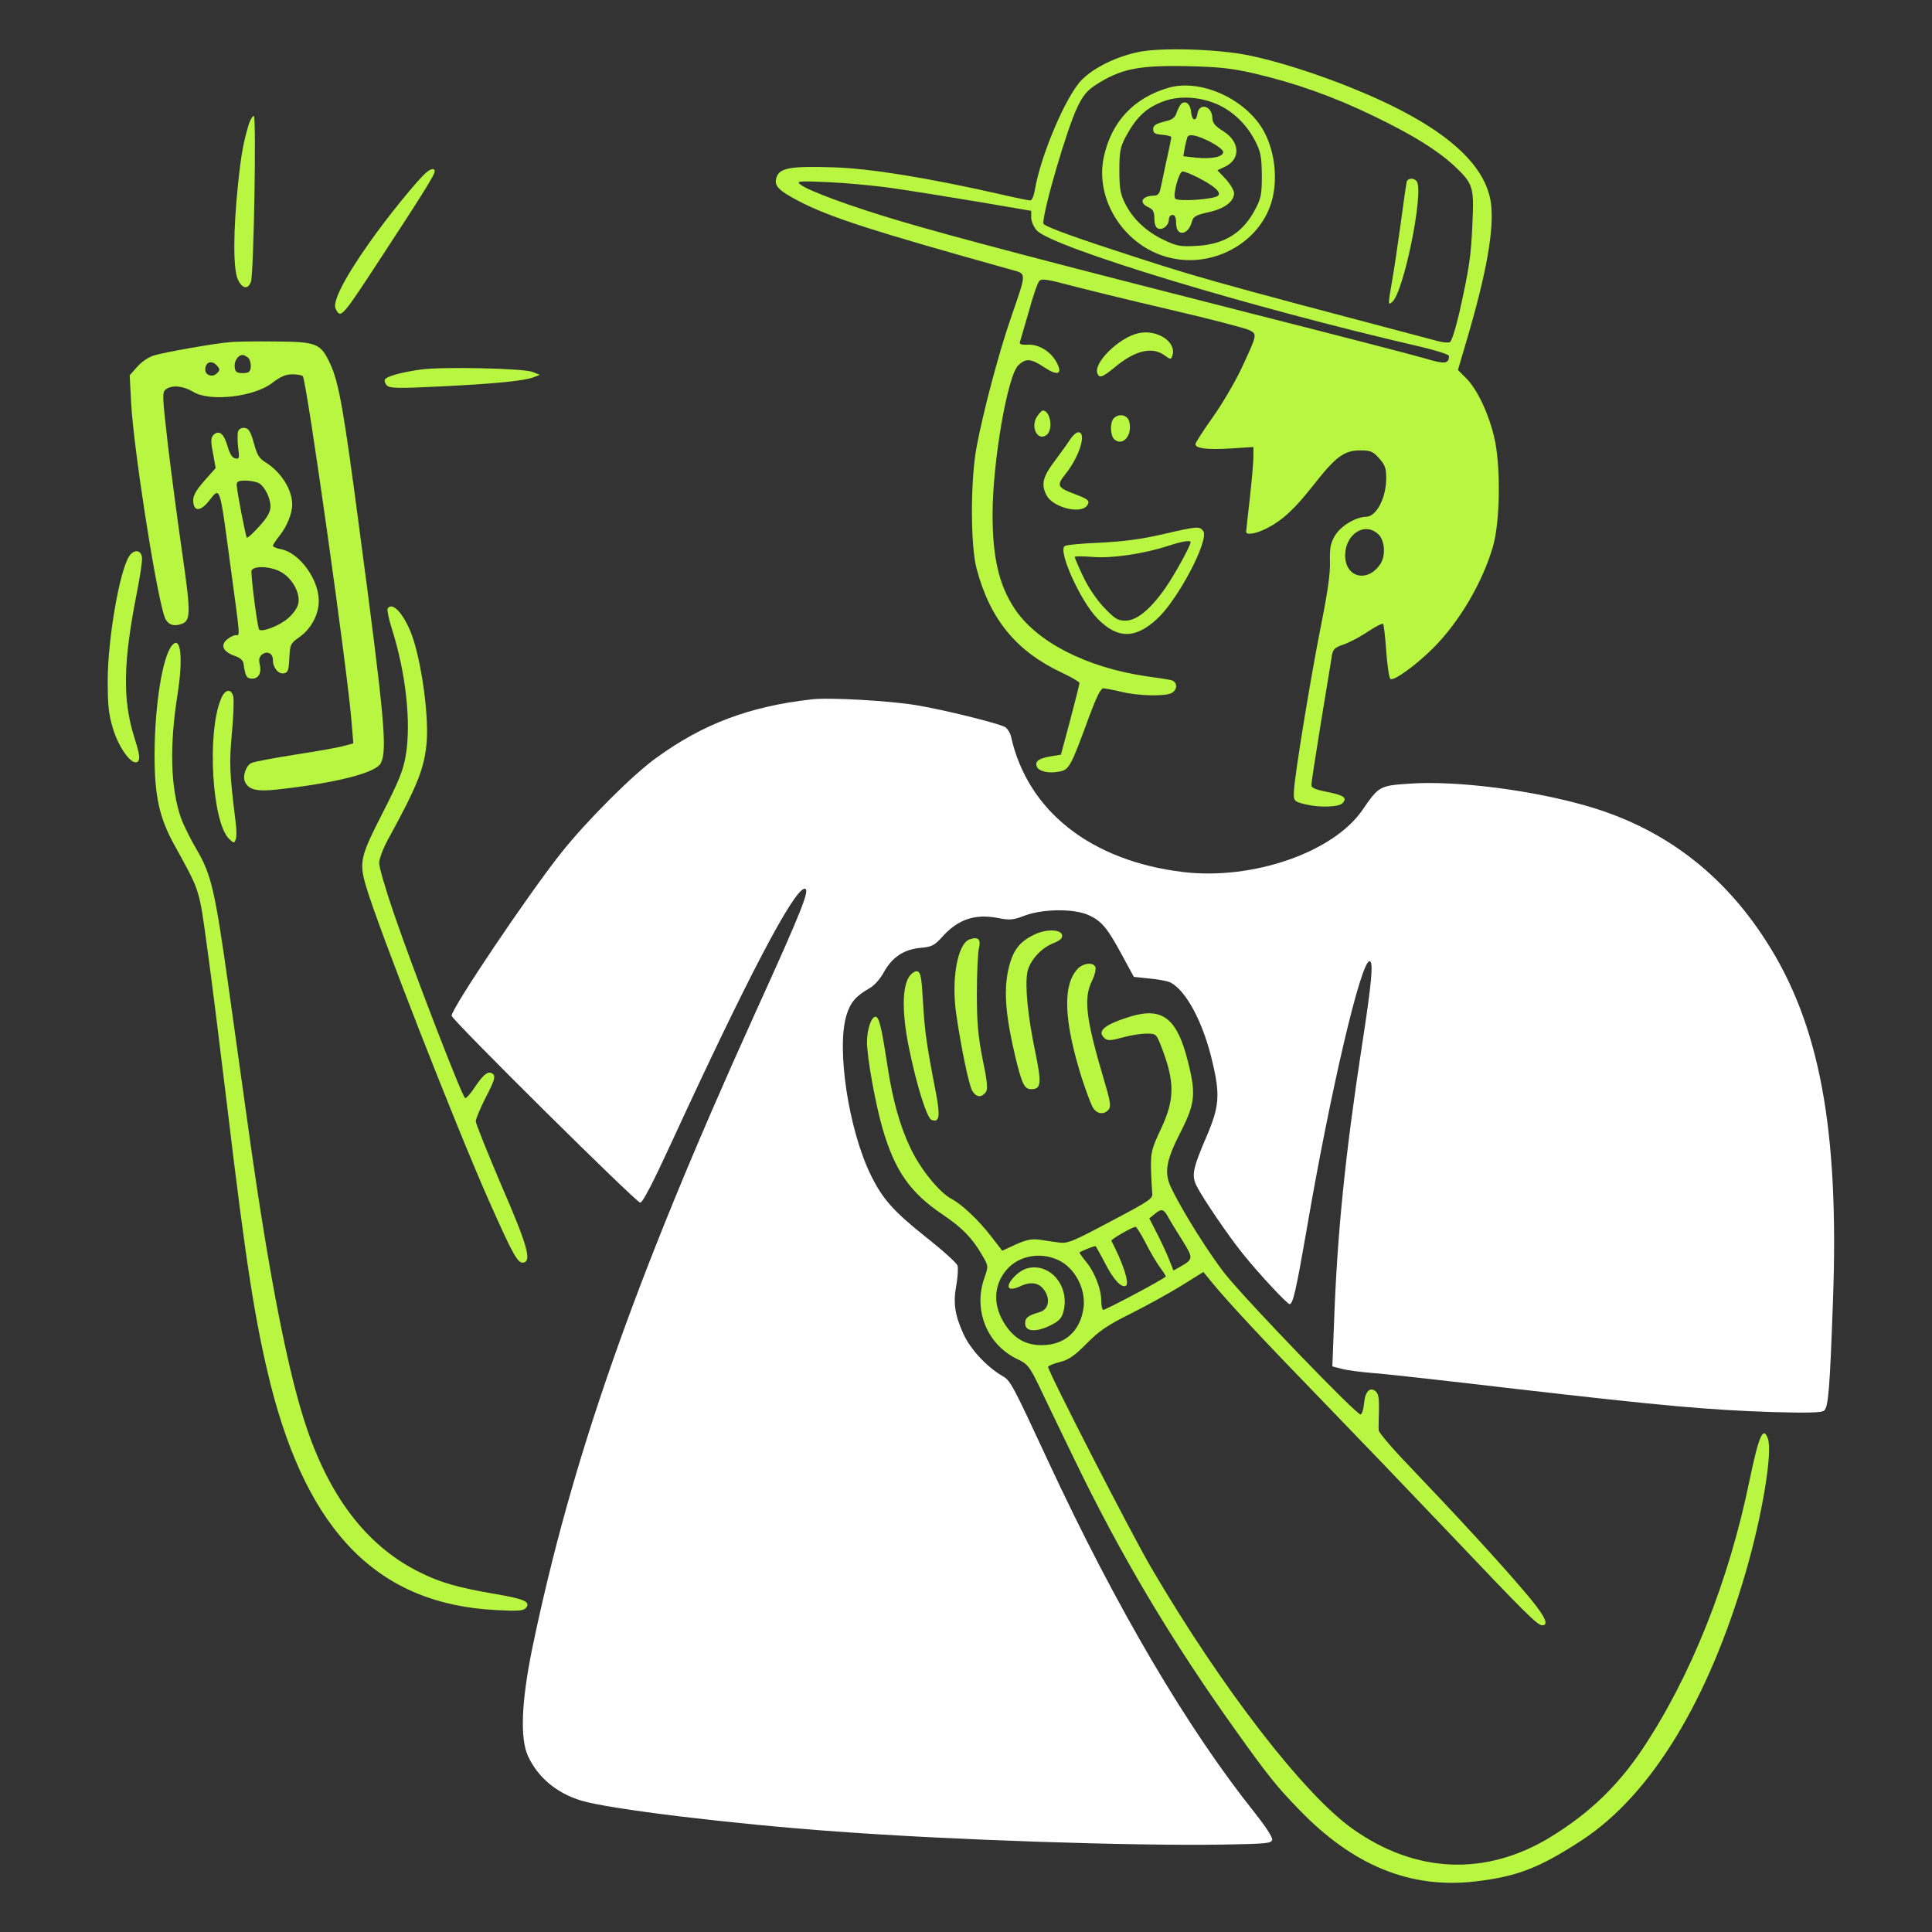
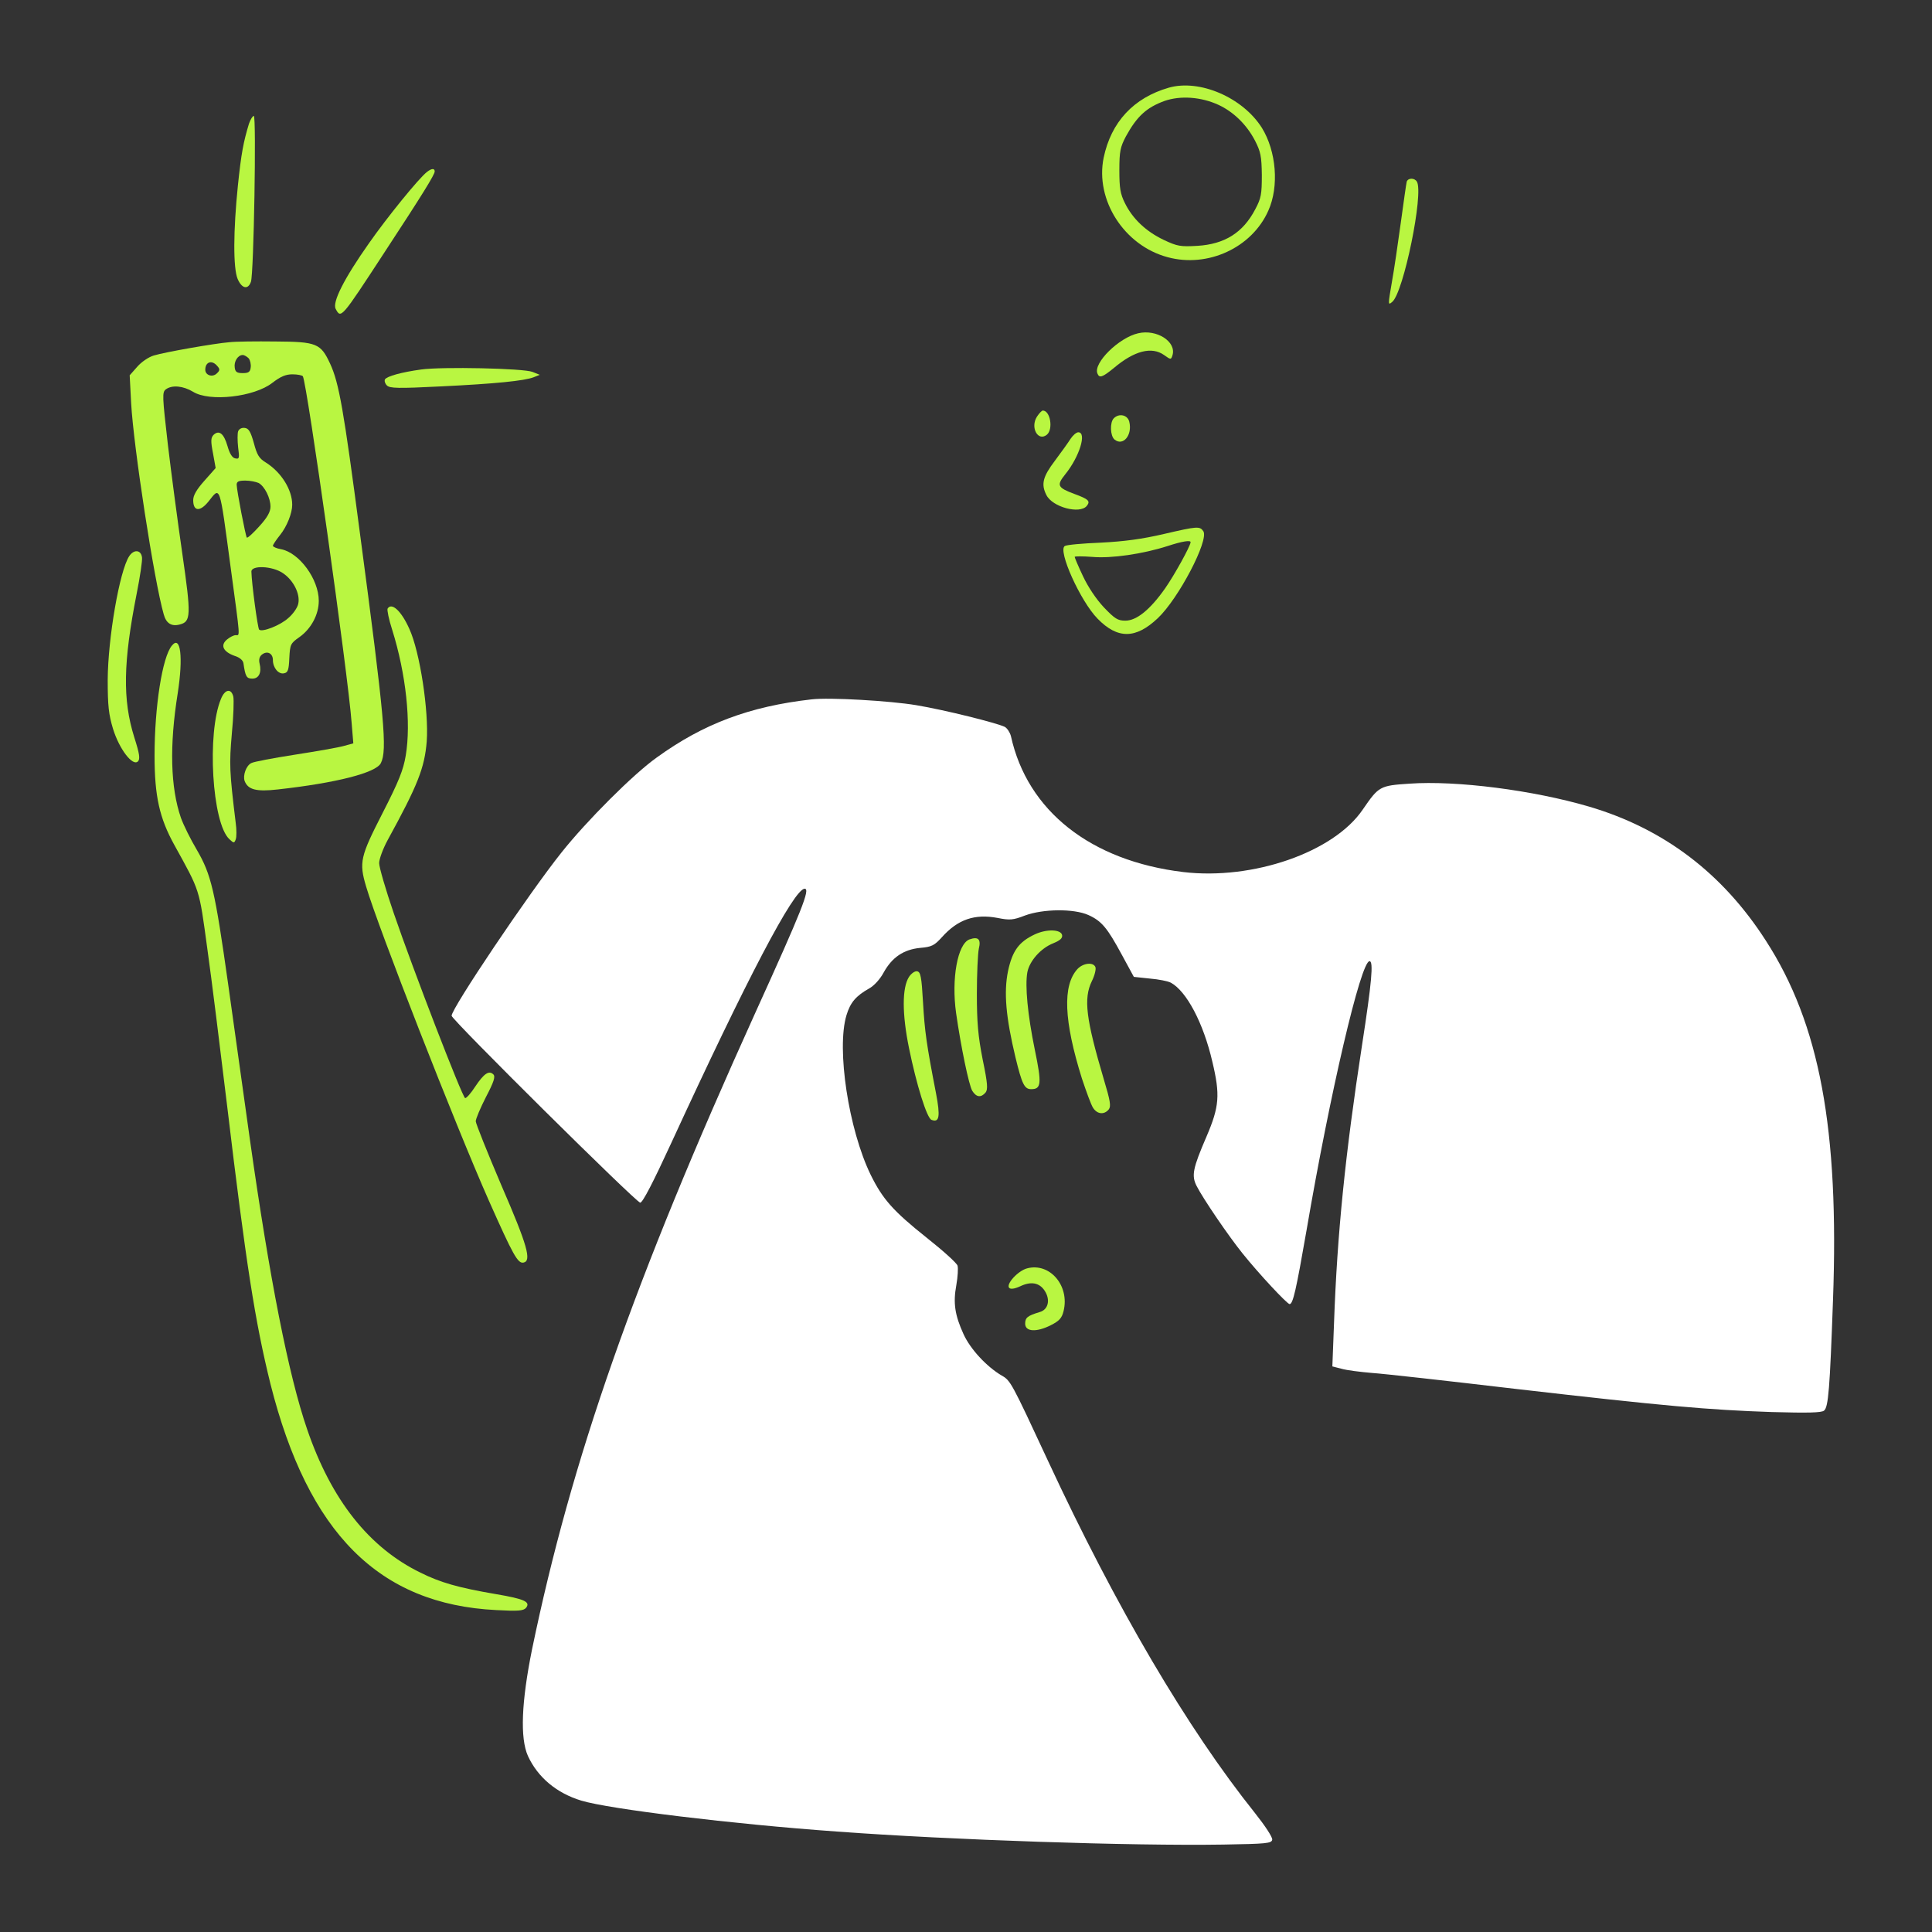
<svg xmlns="http://www.w3.org/2000/svg" version="1.0" width="800pt" height="800pt" viewBox="0 0 800 800" preserveAspectRatio="xMidYMid meet">
  <rect x="0" y="0" width="800" height="800" fill="#333333" stroke="none" />
  <g transform="translate(0,800) scale(0.1,-0.1)" fill="#000000" stroke="none">
-     <path d="M4716 7785 c-93 -19 -185 -64 -236 -115 -66 -66 -171 -314 -195 -457 -4 -24 -12 -43 -19 -43 -6 0 -61 11 -121 25 -299 68 -539 107 -690 112 -180 6 -226 -2 -239 -40 -13 -35 6 -55 92 -100 127 -66 296 -121 880 -284 64 -18 64 -7 -2 -199 -51 -147 -115 -390 -142 -534 -26 -137 -26 -409 0 -505 55 -208 163 -341 352 -430 41 -19 74 -39 74 -43 0 -4 -17 -72 -38 -152 l-39 -145 -43 -7 c-50 -9 -65 -20 -57 -42 8 -20 49 -30 93 -21 41 7 48 20 124 228 31 83 48 117 59 117 9 -1 43 -7 76 -15 70 -17 178 -19 206 -5 27 15 25 48 -3 54 -13 3 -59 10 -103 16 -250 37 -456 144 -546 283 -63 97 -89 210 -89 387 0 217 62 576 107 618 32 29 51 28 107 -9 56 -37 77 -29 52 19 -24 46 -73 76 -119 75 -26 -2 -37 2 -34 10 2 7 19 64 37 127 17 63 37 121 44 127 9 10 35 6 121 -17 61 -16 247 -62 415 -101 168 -39 318 -78 333 -86 34 -17 33 -18 -34 -162 -27 -56 -80 -147 -119 -201 -38 -54 -70 -103 -70 -109 0 -18 49 -24 146 -18 l94 6 0 -42 c0 -23 -7 -100 -15 -172 -8 -71 -15 -133 -15 -137 0 -15 41 -8 83 13 67 34 117 80 197 182 92 117 126 142 193 142 42 0 52 -4 78 -33 24 -27 29 -41 29 -82 0 -82 -41 -160 -84 -160 -42 -1 -103 -37 -127 -76 -20 -33 -23 -50 -22 -109 2 -49 -10 -130 -37 -265 -41 -204 -110 -624 -112 -685 -2 -42 0 -44 49 -56 60 -14 139 -11 153 6 19 22 5 32 -65 46 -47 9 -65 17 -65 28 0 9 18 126 40 261 22 135 43 259 45 276 5 26 12 33 48 45 23 8 68 31 100 53 32 21 61 36 64 33 3 -3 9 -54 13 -112 4 -59 12 -111 17 -116 12 -12 107 57 177 127 110 110 205 273 248 421 30 103 33 337 5 453 -23 98 -69 195 -114 242 l-36 36 38 129 c81 275 112 453 99 560 -23 173 -210 330 -572 477 -144 59 -317 114 -432 137 -128 26 -361 33 -454 14z m477 -89 c168 -39 329 -96 494 -176 164 -79 263 -141 335 -207 78 -74 82 -86 75 -238 -6 -139 -13 -184 -54 -369 -16 -68 -32 -120 -40 -123 -7 -3 -30 -1 -51 5 -992 262 -993 263 -1359 383 -186 61 -273 95 -273 104 0 57 98 392 141 481 23 48 40 69 77 93 103 66 176 81 377 77 130 -3 182 -8 278 -30z m-1498 -475 c77 -11 238 -37 358 -57 l217 -37 0 -28 c0 -15 10 -39 23 -53 64 -70 876 -317 1590 -482 64 -15 117 -32 117 -38 -1 -33 -16 -35 -100 -10 -47 14 -368 97 -715 185 -848 216 -1233 317 -1459 384 -200 59 -379 125 -412 151 -17 14 -8 15 111 10 72 -3 193 -14 270 -25z m2012 -1433 c28 -26 32 -91 7 -126 -53 -76 -144 -53 -144 38 0 88 81 141 137 88z" fill="#b9f641" />
    <path d="M4840 7637 c-146 -42 -239 -142 -270 -290 -36 -175 85 -364 265 -412 166 -45 349 39 417 193 45 100 33 246 -27 343 -80 126 -258 202 -385 166z m205 -71 c63 -29 118 -83 152 -149 23 -45 27 -64 28 -142 0 -79 -3 -96 -27 -141 -51 -98 -127 -145 -240 -152 -70 -4 -83 -2 -140 25 -73 35 -128 87 -160 152 -19 38 -23 62 -23 136 0 79 4 96 27 140 46 84 86 120 160 147 66 23 151 17 223 -16z" fill="#b9f641" />
-     <path d="M4893 7572 c-5 -4 -14 -20 -20 -36 -7 -24 -18 -32 -54 -40 -34 -9 -44 -16 -44 -31 0 -16 8 -21 38 -23 20 -2 37 -6 37 -10 0 -4 -9 -50 -21 -102 -11 -52 -22 -105 -25 -117 -3 -14 -12 -23 -23 -23 -52 0 -68 -29 -26 -48 20 -9 25 -19 25 -47 0 -23 6 -38 15 -41 20 -8 45 13 45 37 0 11 7 19 15 19 10 0 15 -10 15 -34 0 -58 51 -51 66 8 5 19 17 26 67 37 66 14 107 44 107 79 0 11 -15 37 -34 58 l-35 37 32 15 c65 31 62 103 -8 147 -34 21 -44 34 -45 54 0 51 -55 66 -62 17 -5 -34 -23 -28 -26 9 -3 31 -20 47 -39 35z m118 -159 c30 -16 54 -34 54 -42 0 -21 -47 -30 -111 -24 l-54 6 6 36 c4 20 9 39 11 44 8 14 40 7 94 -20z m-53 -147 c69 -35 100 -62 86 -76 -16 -16 -169 -26 -178 -12 -10 17 16 112 31 112 8 0 35 -11 61 -24z" fill="#b9f641" />
    <path d="M5825 7248 c-2 -7 -13 -85 -25 -173 -12 -88 -28 -196 -36 -240 -17 -99 -17 -100 1 -85 47 39 131 450 102 498 -10 16 -36 16 -42 0z" fill="#b9f641" />
-     <path d="M1031 7488 c-23 -76 -32 -122 -46 -257 -19 -185 -20 -341 -1 -386 17 -40 43 -46 55 -12 12 32 23 687 12 687 -5 0 -14 -15 -20 -32z" fill="#b9f641" />
+     <path d="M1031 7488 c-23 -76 -32 -122 -46 -257 -19 -185 -20 -341 -1 -386 17 -40 43 -46 55 -12 12 32 23 687 12 687 -5 0 -14 -15 -20 -32" fill="#b9f641" />
    <path d="M1768 7288 c-33 -25 -166 -189 -240 -295 -103 -146 -153 -245 -138 -272 22 -42 23 -40 202 234 158 241 208 322 208 335 0 14 -13 13 -32 -2z" fill="#b9f641" />
    <path d="M4713 6620 c-80 -18 -186 -123 -169 -166 8 -21 20 -17 68 22 85 72 157 90 208 54 28 -20 29 -20 35 -1 17 56 -65 109 -142 91z" fill="#b9f641" />
    <path d="M950 6583 c-62 -5 -267 -41 -313 -55 -21 -6 -52 -27 -69 -47 l-31 -35 6 -115 c10 -182 96 -741 135 -875 10 -37 32 -51 66 -42 47 12 48 36 11 293 -19 131 -46 335 -60 453 -23 201 -24 216 -8 228 26 19 72 14 112 -10 68 -43 254 -22 329 37 34 26 55 35 83 35 21 0 40 -4 43 -8 17 -27 187 -1233 202 -1435 l7 -85 -40 -11 c-21 -6 -112 -22 -202 -36 -89 -14 -171 -29 -181 -35 -21 -11 -35 -51 -27 -74 14 -36 48 -45 137 -35 243 27 407 69 427 109 27 54 16 181 -87 955 -67 509 -86 619 -123 699 -39 84 -55 91 -227 92 -80 1 -165 0 -190 -3z m80 -67 c6 -8 10 -25 8 -38 -2 -18 -9 -23 -33 -23 -24 0 -31 5 -33 23 -4 25 13 52 33 52 7 0 18 -7 25 -14z m-130 -32 c11 -12 11 -18 -2 -30 -18 -18 -48 -8 -48 15 0 33 28 42 50 15z" fill="#b9f641" />
    <path d="M1744 6470 c-81 -11 -142 -28 -150 -41 -3 -6 0 -17 8 -25 12 -12 45 -13 224 -4 226 11 345 23 384 38 l25 10 -30 12 c-37 15 -376 22 -461 10z" fill="#b9f641" />
    <path d="M4294 6275 c-29 -45 4 -105 41 -75 27 23 14 100 -17 100 -4 0 -15 -11 -24 -25z" fill="#b9f641" />
    <path d="M4612 6268 c-17 -17 -15 -73 3 -88 35 -29 75 18 61 74 -7 28 -42 36 -64 14z" fill="#b9f641" />
    <path d="M986 6214 c-3 -9 -3 -39 0 -66 6 -45 5 -50 -12 -46 -12 2 -23 19 -32 51 -15 52 -35 68 -58 46 -11 -12 -12 -25 -2 -76 l11 -61 -46 -52 c-33 -37 -47 -61 -47 -81 0 -47 28 -49 63 -6 50 63 45 78 92 -272 41 -302 39 -281 21 -281 -8 0 -24 -8 -36 -18 -29 -24 -16 -51 32 -68 20 -6 34 -18 36 -30 8 -56 13 -64 37 -64 27 0 39 25 30 62 -4 16 -1 29 9 37 22 18 46 6 46 -22 0 -32 23 -60 46 -55 16 3 20 13 22 63 3 57 5 61 42 87 48 34 80 93 80 150 0 90 -81 200 -157 214 -18 3 -33 10 -33 14 0 4 13 24 30 45 28 35 50 90 50 125 0 62 -45 134 -108 174 -30 18 -38 33 -51 82 -13 46 -21 60 -37 62 -13 2 -24 -4 -28 -14z m85 -214 c25 -14 49 -62 49 -98 0 -21 -13 -45 -46 -81 -26 -29 -49 -50 -52 -47 -5 6 -41 191 -42 219 0 13 8 17 36 17 19 0 44 -5 55 -10z m100 -373 c44 -29 73 -87 64 -127 -3 -16 -22 -43 -41 -59 -34 -31 -109 -60 -121 -48 -6 6 -31 191 -32 240 -1 27 86 24 130 -6z" fill="#b9f641" />
    <path d="M4433 6183 c-10 -16 -39 -56 -65 -91 -50 -66 -58 -97 -35 -142 25 -50 138 -80 167 -45 16 20 8 28 -52 50 -69 26 -74 35 -37 81 59 73 90 174 54 174 -8 0 -22 -12 -32 -27z" fill="#b9f641" />
    <path d="M4820 5789 c-90 -21 -164 -31 -262 -36 -75 -3 -142 -9 -149 -14 -30 -18 65 -229 136 -301 83 -85 158 -84 249 2 86 81 212 322 189 360 -15 22 -25 21 -163 -11z m110 -34 c0 -15 -68 -138 -106 -192 -62 -88 -118 -133 -164 -133 -32 0 -44 8 -89 55 -32 34 -66 85 -87 130 -19 40 -34 76 -34 79 0 3 33 3 73 0 79 -7 209 12 312 45 61 20 95 25 95 16z" fill="#b9f641" />
    <path d="M535 5697 c-40 -61 -88 -339 -89 -512 0 -108 4 -143 22 -203 26 -84 81 -156 103 -135 10 10 7 31 -15 100 -49 156 -46 311 10 595 14 70 24 138 22 150 -4 32 -34 34 -53 5z" fill="#b9f641" />
    <path d="M1605 5480 c-3 -5 5 -45 19 -88 57 -182 79 -385 56 -521 -10 -60 -29 -107 -96 -238 -92 -180 -98 -203 -68 -304 49 -167 369 -986 508 -1300 101 -227 120 -262 144 -257 34 7 16 71 -92 320 -58 136 -106 256 -106 265 0 10 19 55 42 100 33 63 40 85 31 94 -18 18 -39 4 -75 -50 -18 -28 -37 -49 -42 -48 -12 4 -216 533 -296 767 -33 96 -60 189 -60 206 0 17 16 60 35 95 125 228 153 299 162 409 9 125 -28 370 -72 466 -33 74 -73 111 -90 84z" fill="#b9f641" />
    <path d="M712 5327 c-40 -47 -72 -254 -72 -456 0 -167 20 -258 82 -370 107 -194 102 -177 136 -426 18 -127 54 -419 82 -650 79 -661 116 -897 180 -1156 156 -618 449 -912 935 -936 91 -5 112 -3 123 9 20 25 -6 37 -124 57 -158 27 -230 48 -313 89 -213 104 -369 301 -469 593 -77 223 -156 626 -237 1199 -24 173 -65 463 -90 643 -55 390 -70 455 -130 558 -25 42 -55 102 -66 133 -43 125 -48 298 -13 516 23 149 12 241 -24 197z" fill="#b9f641" />
    <path d="M915 5106 c-59 -141 -37 -516 35 -581 18 -17 20 -17 26 -1 4 10 4 41 0 69 -26 213 -27 243 -16 369 7 71 9 141 6 154 -9 35 -35 30 -51 -10z" fill="#b9f641" />
    <path d="M3360 5104 c-256 -29 -448 -101 -641 -241 -96 -68 -290 -262 -394 -393 -135 -169 -455 -645 -455 -676 0 -16 765 -774 781 -774 10 0 53 83 129 248 313 680 508 1052 552 1052 24 0 -11 -88 -205 -515 -502 -1108 -761 -1848 -924 -2635 -44 -218 -50 -367 -17 -441 41 -89 119 -154 221 -185 116 -35 624 -97 1058 -128 472 -35 1222 -60 1600 -54 179 3 200 5 203 20 2 10 -29 57 -71 110 -280 350 -576 853 -857 1458 -152 327 -156 334 -192 354 -64 38 -130 110 -158 171 -36 79 -44 129 -30 204 6 34 8 70 5 80 -3 11 -61 63 -128 116 -138 110 -182 159 -232 261 -91 187 -142 521 -100 660 16 53 39 80 94 111 20 11 45 38 60 66 35 63 82 95 151 102 48 4 59 10 90 44 66 74 136 98 231 80 50 -10 64 -9 113 10 76 28 203 29 263 2 55 -25 78 -53 138 -164 l50 -92 66 -7 c37 -3 76 -11 87 -17 65 -35 135 -167 172 -327 33 -138 29 -186 -24 -310 -57 -132 -63 -162 -41 -205 27 -53 132 -207 190 -279 69 -86 185 -210 195 -210 14 0 27 58 70 305 98 573 225 1115 261 1115 17 0 9 -88 -31 -347 -70 -455 -103 -783 -116 -1149 l-7 -182 39 -10 c21 -6 77 -13 124 -17 47 -3 315 -33 595 -66 616 -71 798 -87 1062 -96 148 -4 206 -3 216 6 18 14 24 92 37 456 26 709 -55 1145 -278 1490 -179 279 -423 464 -732 555 -231 68 -550 109 -744 95 -123 -8 -127 -11 -193 -107 -120 -177 -455 -293 -743 -259 -383 46 -646 253 -714 563 -4 15 -15 32 -25 38 -32 16 -247 70 -367 90 -107 18 -361 33 -434 24z" fill="#fff" />
    <path d="M4285 4131 c-66 -31 -93 -68 -111 -152 -18 -88 -9 -191 31 -358 27 -111 37 -131 65 -131 42 0 44 23 15 163 -30 146 -41 265 -31 321 9 47 56 100 107 120 29 12 39 21 37 34 -5 24 -64 26 -113 3z" fill="#b9f641" />
    <path d="M4014 4110 c-49 -19 -75 -163 -55 -305 20 -140 53 -299 67 -322 17 -27 36 -29 55 -7 10 13 9 36 -12 137 -19 97 -24 153 -24 272 0 83 4 166 8 186 10 40 -2 52 -39 39z" fill="#b9f641" />
    <path d="M4462 3988 c-63 -68 -57 -215 18 -454 18 -54 38 -109 46 -121 17 -27 46 -30 65 -7 10 13 7 34 -21 127 -73 247 -84 332 -49 404 12 24 18 50 15 58 -8 22 -50 18 -74 -7z" fill="#b9f641" />
    <path d="M3764 3955 c-29 -45 -29 -153 0 -295 31 -152 74 -290 93 -297 33 -13 37 14 19 109 -40 206 -47 258 -54 378 -6 106 -10 125 -24 128 -9 2 -24 -8 -34 -23z" fill="#b9f641" />
-     <path d="M4685 3792 c-112 -34 -146 -62 -110 -92 12 -10 26 -9 73 4 32 9 77 16 99 16 40 0 41 -1 61 -52 57 -147 57 -219 0 -341 -40 -85 -43 -98 -42 -167 1 -41 4 -86 5 -100 4 -23 -10 -32 -171 -117 -158 -84 -179 -93 -215 -88 -22 3 -59 8 -82 12 -31 4 -54 -1 -97 -20 l-56 -26 -44 57 c-51 67 -122 134 -163 156 -52 26 -131 124 -172 210 -44 92 -74 197 -96 341 -25 164 -35 205 -50 205 -17 0 -35 -53 -35 -105 0 -63 35 -257 65 -360 51 -173 113 -263 248 -354 80 -54 122 -96 163 -167 27 -46 27 -46 11 -93 -49 -135 10 -280 138 -340 39 -18 48 -30 84 -103 22 -46 87 -182 146 -303 195 -405 406 -759 675 -1135 130 -182 165 -226 259 -323 224 -232 459 -328 727 -298 175 20 268 56 444 171 286 187 524 577 679 1111 69 238 112 499 91 553 -19 52 -37 11 -75 -171 -86 -421 -244 -816 -445 -1117 -103 -153 -220 -265 -380 -363 -267 -163 -558 -151 -819 34 -203 144 -544 586 -835 1083 -84 144 -426 810 -426 830 0 4 21 13 48 20 37 9 60 25 111 76 52 53 87 77 184 125 66 33 160 85 210 116 l90 56 36 -44 c65 -80 225 -251 461 -494 128 -132 361 -375 518 -540 318 -335 368 -385 388 -385 32 0 9 44 -80 147 -102 120 -282 315 -473 515 -68 70 -123 136 -124 145 -1 10 0 48 1 84 1 49 -2 68 -14 78 -24 20 -44 -2 -48 -52 -2 -22 -8 -42 -14 -44 -14 -5 -465 463 -558 578 -65 81 -180 263 -226 360 -31 63 -22 114 41 236 57 113 62 154 28 287 -44 178 -105 226 -234 188z m153 -833 c9 -17 36 -61 59 -97 44 -71 44 -76 -6 -105 l-32 -18 -21 53 c-12 29 -35 78 -51 108 l-28 55 21 17 c30 25 38 23 58 -13z m-94 -106 c19 -38 46 -83 60 -102 14 -19 25 -36 23 -37 -14 -14 -254 -141 -259 -138 -5 3 -8 20 -8 38 0 47 -26 115 -60 158 -17 20 -30 39 -30 41 0 4 57 27 66 27 2 0 19 -31 39 -69 34 -68 69 -106 87 -95 16 10 -12 94 -60 186 -3 6 84 56 100 58 4 0 23 -30 42 -67z m-348 -78 c60 -36 99 -115 91 -187 -12 -99 -77 -158 -174 -158 -64 0 -111 26 -149 82 -53 79 -52 163 3 229 54 64 153 78 229 34z" fill="#b9f641" />
    <path d="M4253 2748 c-38 -10 -89 -66 -74 -81 6 -6 22 -4 46 7 44 21 79 15 101 -19 24 -37 15 -78 -21 -88 -50 -15 -60 -23 -60 -48 0 -34 47 -36 105 -7 36 18 47 30 54 59 26 105 -57 202 -151 177z" fill="#b9f641" />
  </g>
</svg>